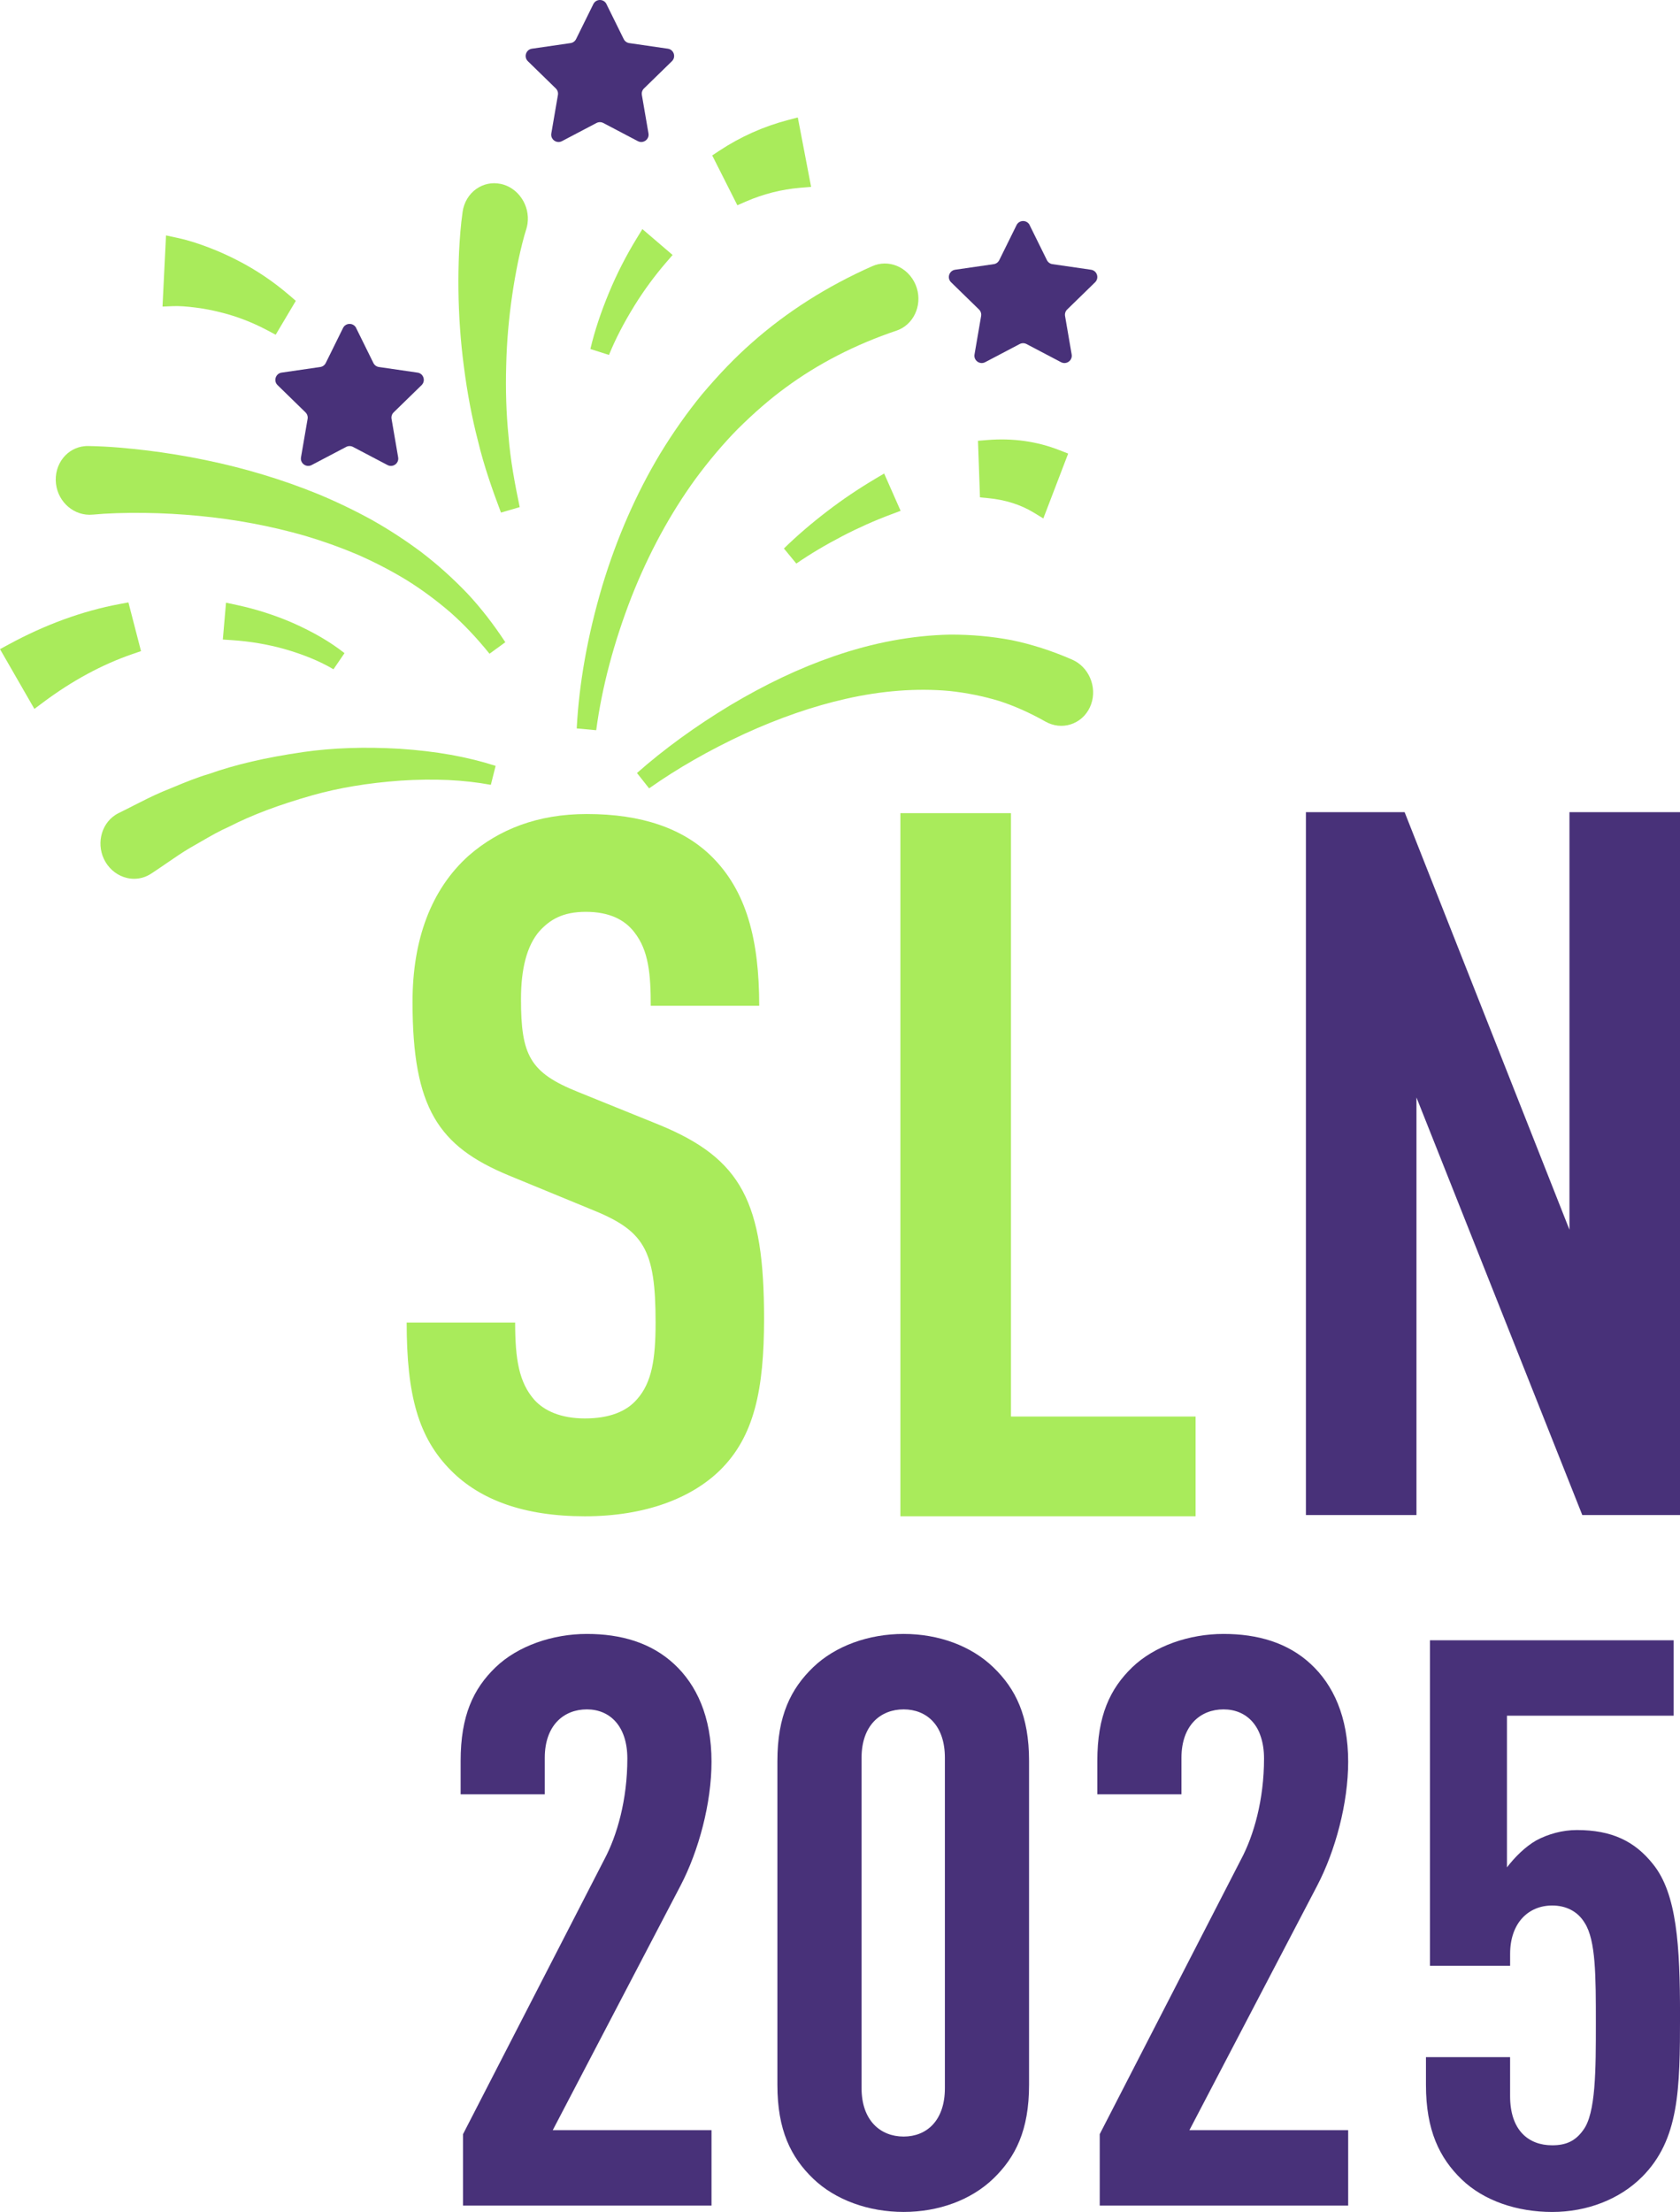
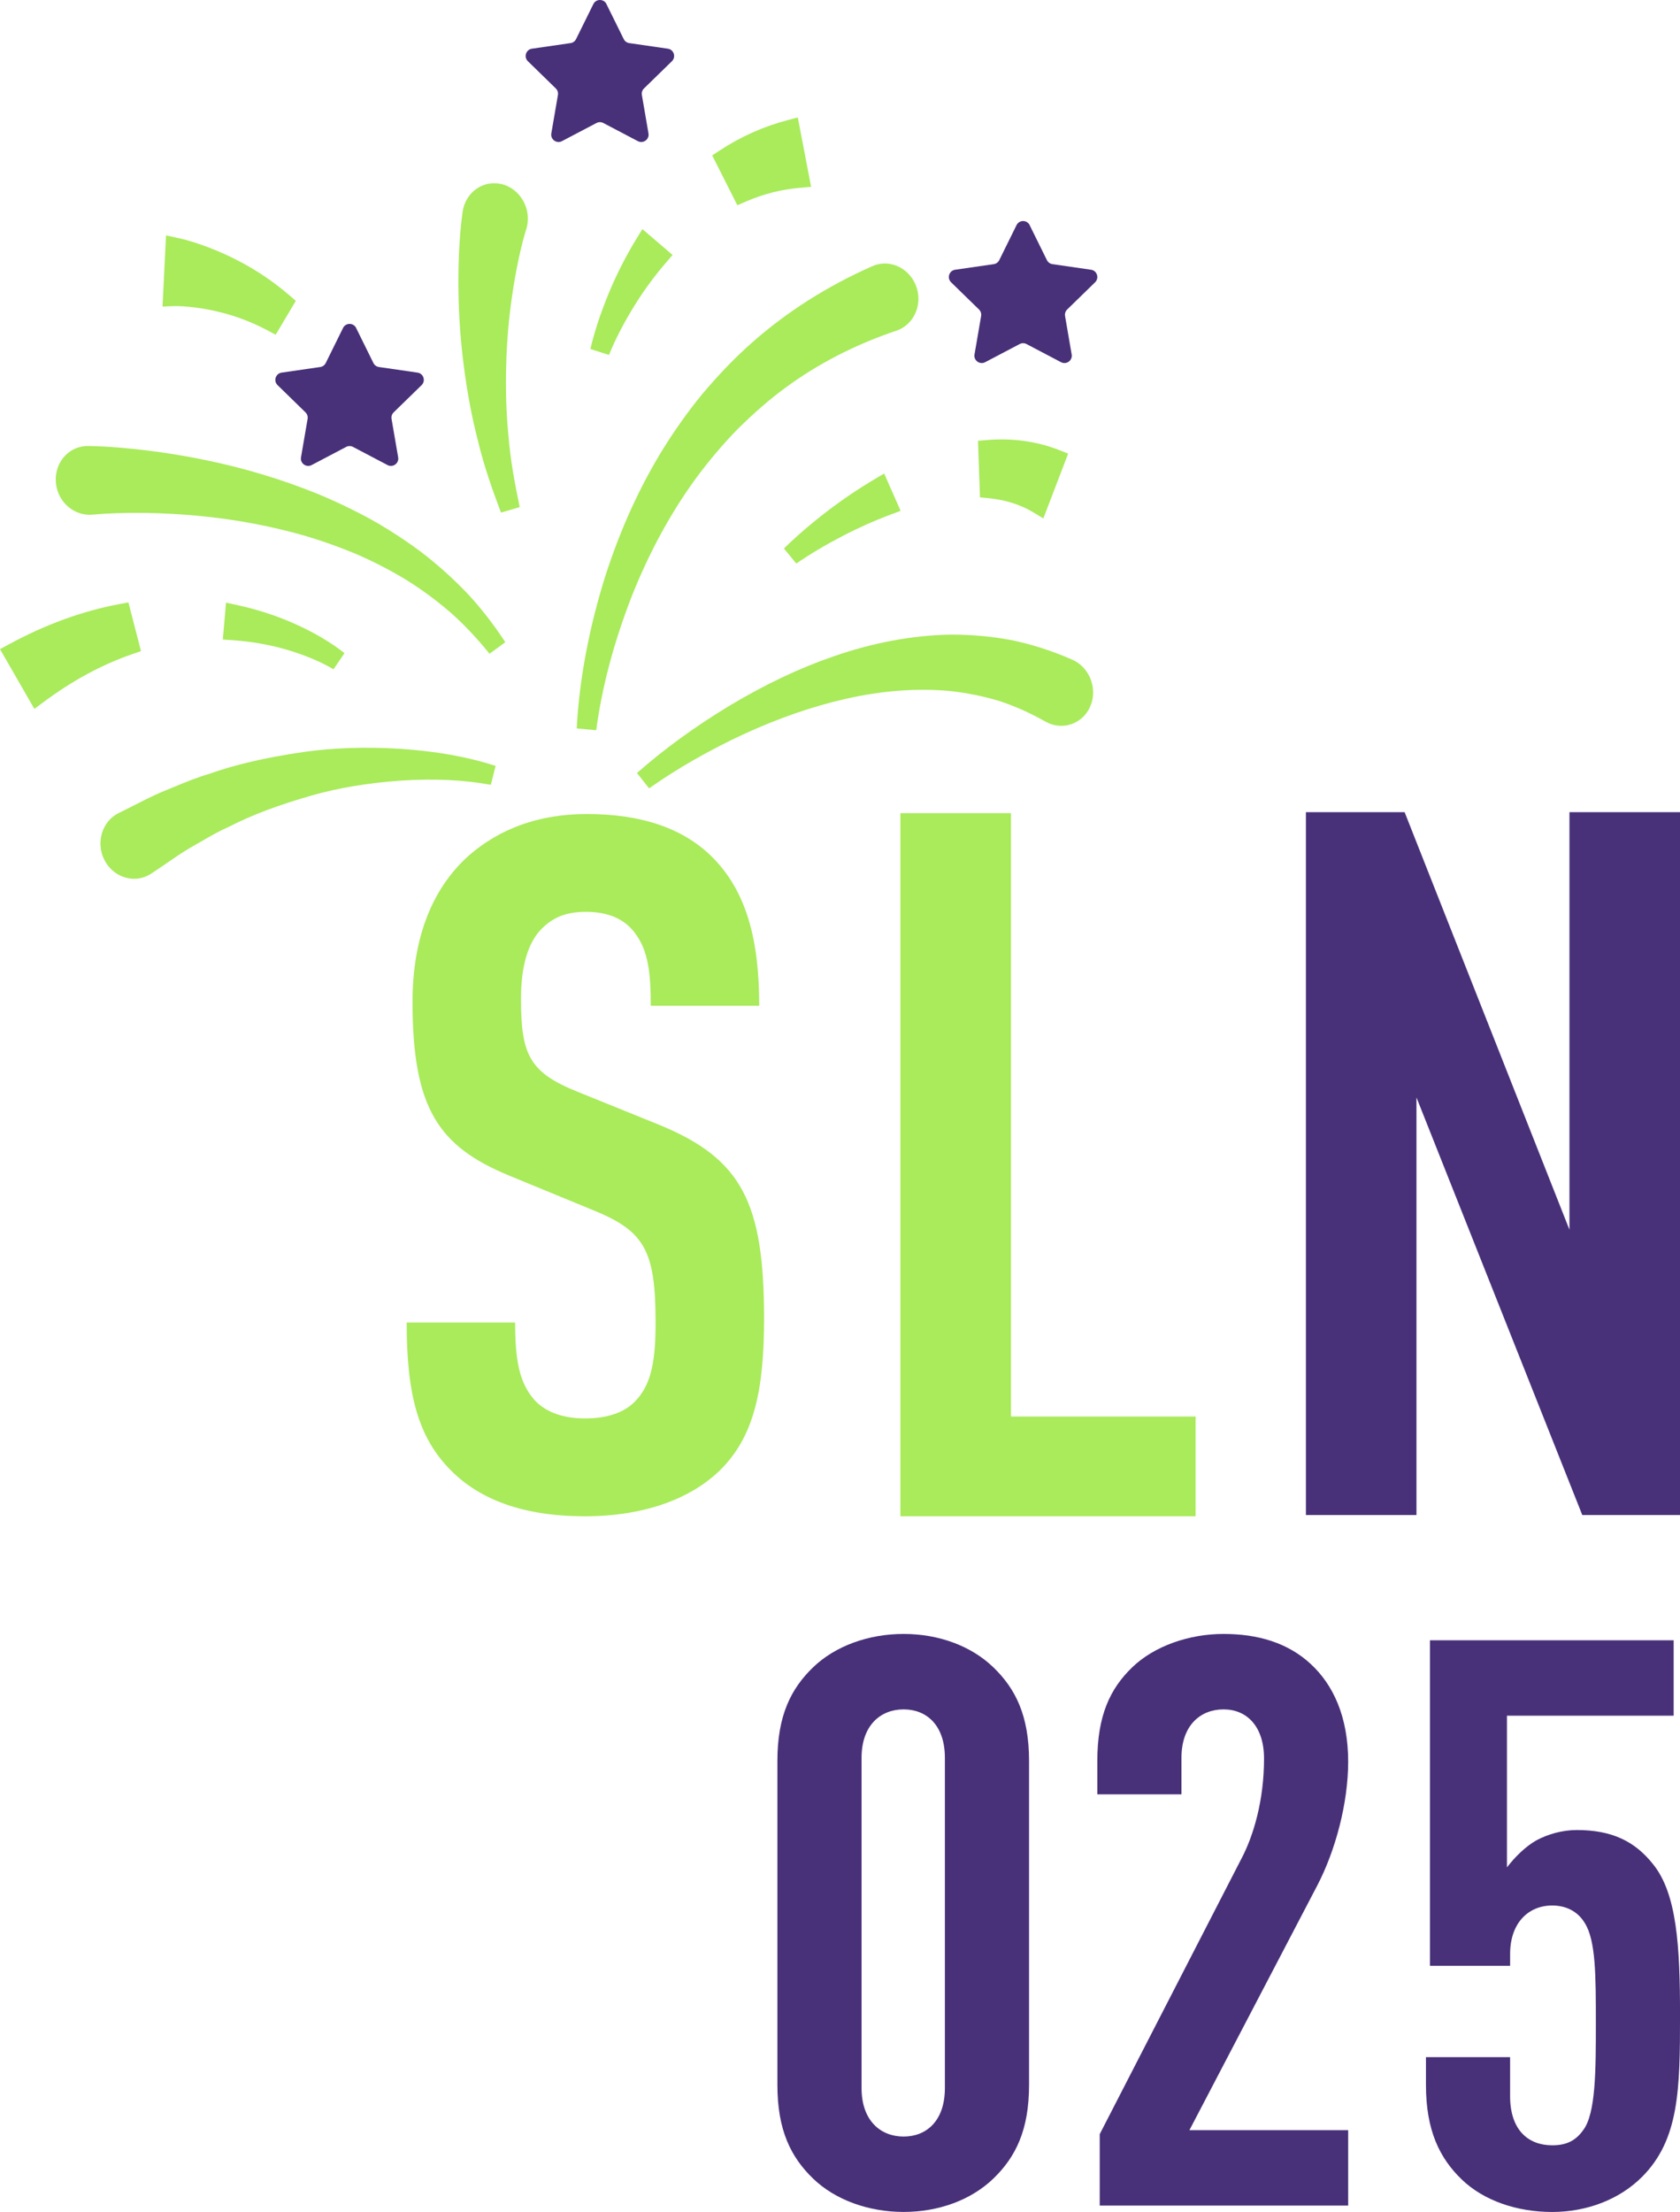
<svg xmlns="http://www.w3.org/2000/svg" id="Ebene_2" viewBox="0 0 600 789.83">
  <defs>
    <style>.cls-1{fill:#483179;}.cls-2{fill:#a9eb5b;}</style>
  </defs>
  <g id="Ebene_1-2">
    <path class="cls-1" d="M565.1,540.97l-59.22-149.1v149.1h-39.48v-250.97h35.25l58.87,149.1v-149.1h39.48v250.97h-34.9,0Z" />
-     <path class="cls-1" d="M165.37,787.56v-25.52l50.46-98.09c4.54-8.5,8.22-21.26,8.22-36.01,0-11.62-6.24-17.57-14.46-17.57s-15.03,5.67-15.03,17.29v13.04h-30.05v-11.91c0-16.16,4.54-25.8,12.48-33.45s20.41-11.91,32.6-11.91,22.96,3.12,31.19,10.77c7.94,7.37,13.33,18.71,13.33,34.87,0,14.74-4.54,31.75-11.06,44.23l-45.64,87.32h56.7v26.93h-88.74,0Z" />
    <path class="cls-1" d="M354.76,777.92c-7.94,7.65-19.56,11.9-32.04,11.9s-24.38-4.25-32.32-11.9-12.76-17.3-12.76-33.46v-115.67c0-16.16,4.82-25.8,12.76-33.45s19.84-11.91,32.32-11.91,24.1,4.25,32.04,11.91c7.94,7.65,12.76,17.29,12.76,33.45v115.67c0,16.16-4.82,25.8-12.76,33.46ZM337.46,627.66c0-11.62-6.52-17.29-14.74-17.29s-15.02,5.67-15.02,17.29v117.94c0,11.63,6.8,17.3,15.02,17.3s14.74-5.67,14.74-17.3v-117.94Z" />
    <path class="cls-1" d="M392.76,787.56v-25.52l50.46-98.09c4.54-8.5,8.22-21.26,8.22-36.01,0-11.62-6.24-17.57-14.46-17.57s-15.03,5.67-15.03,17.29v13.04h-30.05v-11.91c0-16.16,4.54-25.8,12.47-33.45,7.94-7.65,20.41-11.91,32.6-11.91s22.97,3.12,31.19,10.77c7.94,7.37,13.33,18.71,13.33,34.87,0,14.74-4.54,31.75-11.06,44.23l-45.64,87.32h56.7v26.93h-88.74,0Z" />
    <path class="cls-2" d="M321.57,541.41v-251.06h39.49v215.45h65.94v35.61h-105.43Z" />
    <path class="cls-2" d="M256.96,525.16c-10.03,9.68-26.29,16.26-48.08,16.26s-37.36-5.88-47.73-16.26c-11.76-11.76-15.91-26.98-15.91-52.92h38.74c0,13.14,1.38,21.44,6.92,27.67,3.46,3.8,9.34,6.57,17.99,6.57s14.87-2.42,18.68-6.92c5.19-5.88,6.57-14.18,6.57-27.33,0-26.28-4.15-32.86-23.17-40.47l-29.4-12.1c-24.9-10.37-34.24-23.86-34.24-61.91,0-22.14,6.57-40.12,20.06-52.22,10.72-9.34,24.56-14.87,42.2-14.87,19.71,0,34.24,5.19,44.27,14.87,12.8,12.45,17.29,30.09,17.29,53.61h-38.74c0-11.07-.69-19.72-5.88-26.29-3.46-4.5-8.99-7.26-17.29-7.26s-12.8,2.77-16.6,6.92c-4.5,5.19-6.57,13.49-6.57,24.21,0,20.06,3.11,26.28,20.41,33.2l29.05,11.76c29.4,12.1,37.35,27.67,37.35,69.17,0,25.25-3.46,42.2-15.91,54.3h-.01Z" />
    <path class="cls-2" d="M263.32,153.34c6.1-6.04,11.73-10.91,17.23-14.92,11.63-8.57,24.93-15.41,39.66-20.37.3-.1.6-.22.9-.35,5.84-2.58,8.49-9.75,5.91-15.97-1.29-3.12-3.77-5.61-6.79-6.82-2.84-1.14-5.93-1.09-8.69.13-16.13,7.14-30.6,16.34-43.01,27.34-5.84,5.12-11.67,11.16-17.88,18.51-5.24,6.42-10.24,13.49-14.84,21.05-8.57,14.25-15.53,30.13-20.69,47.2-5.23,17.63-8.31,34.77-9.15,50.96l6.96.64c2.04-15.32,6.29-31.36,12.63-47.66,6.11-15.47,13.78-29.61,22.78-42.01,4.76-6.46,9.8-12.43,14.97-17.72h.01Z" />
    <path class="cls-2" d="M150.83,197.42c-5.75-4.32-11.82-8.28-18.05-11.79-6.11-3.36-12.57-6.47-19.22-9.23-12.71-5.18-26.26-9.26-40.26-12.14-6.89-1.42-13.83-2.56-20.64-3.4-6.34-.75-13.3-1.47-21.17-1.6h-.02c-.4,0-.82,0-1.22.05-3,.28-5.72,1.75-7.65,4.13-2.05,2.53-3,5.91-2.61,9.27.78,6.7,6.58,11.66,13.11,11.05,5.15-.49,11.44-.7,18.69-.61,6.27.08,12.73.44,19.18,1.05,13.08,1.24,25.86,3.64,37.97,7.12,6.31,1.87,12.5,4.08,18.36,6.55,5.97,2.58,11.86,5.62,17.48,9,5.43,3.33,10.84,7.31,16.05,11.78,4.78,4.21,9.49,9.19,13.99,14.78l5.65-4.11c-4.2-6.41-8.72-12.23-13.46-17.31-5.18-5.42-10.62-10.32-16.19-14.58h.01Z" />
    <path class="cls-2" d="M108.28,268.54c-13.4,1.94-24.16,4.45-33.69,7.82-4.3,1.26-8.41,2.96-12.39,4.61-1.33.55-2.66,1.1-4.07,1.67-3.59,1.52-7.08,3.3-10.45,5.02-1.75.89-3.5,1.79-5.29,2.66-.39.19-.83.44-1.21.69-5.34,3.5-6.91,11.02-3.51,16.77,1.72,2.9,4.5,4.98,7.66,5.71.85.2,1.71.3,2.57.3,2.14,0,4.22-.62,6.06-1.82l.63-.41c1.64-1.08,3.27-2.2,4.9-3.32,2.73-1.88,5.56-3.83,8.33-5.46,1.27-.71,2.54-1.45,3.8-2.18,3.42-1.99,6.65-3.86,10.26-5.45,8.2-4.19,17.62-7.74,29.63-11.16,9.54-2.69,19.86-4.41,31.51-5.25,12.04-.79,22.6-.29,32.28,1.5l1.71-6.77c-10.09-3.25-21.25-5.24-34.16-6.1-12.55-.74-23.86-.36-34.56,1.16h-.01Z" />
    <path class="cls-2" d="M382.98,235.56c-7.26-3.17-14.53-5.51-21.68-6.98-7.16-1.36-14.56-2-21.97-1.98-13.52.27-27.49,2.87-41.53,7.73-12.25,4.22-24.42,9.98-37.2,17.62-12.32,7.45-23.46,15.55-33.11,24.07l4.33,5.48c10.05-7.1,21.48-13.64,33.96-19.43,12.53-5.73,24.75-9.94,36.31-12.54,12.85-2.92,25.29-3.86,36.96-2.81,6.08.64,12.07,1.85,17.74,3.56,5.4,1.74,10.94,4.19,16.64,7.41.34.19.7.37,1.05.52,2.92,1.27,6.1,1.29,8.97.04,2.94-1.28,5.16-3.71,6.26-6.85,2.16-6.17-.87-13.27-6.74-15.84h.01Z" />
    <path class="cls-2" d="M178.76,65.66c-3.05-.63-6.11.02-8.64,1.79-2.63,1.85-4.41,4.81-4.89,8.12-.73,5.08-1.01,9.44-1.28,14.24-.2,4.73-.28,9.36-.22,13.74.11,9.21.76,18.38,1.93,27.25,1.2,9.41,2.9,18.39,5.04,26.63,2.18,9.16,5.38,18.08,8.22,25.6l6.69-1.95c-1.67-8-3.31-16.6-4.01-25.45-.8-7.98-1.07-16.5-.81-25.34.2-8.24.92-16.61,2.14-24.9.56-3.89,1.28-7.97,2.12-12.1,1.04-4.85,1.98-8.55,2.86-11.32l.05-.15c.19-.62.34-1.27.44-1.94.94-6.57-3.38-12.95-9.63-14.23h0Z" />
    <path class="cls-2" d="M119.1,238.98l3.94-5.76c-5.03-3.97-11.04-7.48-18.4-10.76-6.41-2.79-13.16-4.95-20.05-6.43l-3.87-.83-1.14,13.16,3.55.24c6.22.42,12.42,1.47,18.39,3.13,6.93,1.99,12.68,4.36,17.58,7.25h0Z" />
    <path class="cls-2" d="M50.36,232.49l-4.5-17.39-3.21.6c-13.13,2.45-26.42,7.29-39.5,14.38L0,231.79l12.28,21.34,3.16-2.36c10.32-7.71,21.05-13.51,31.87-17.23l3.06-1.05h-.01Z" />
    <path class="cls-2" d="M312.39,171.09c-5.86,3.47-11.57,7.32-16.96,11.46-5.83,4.47-10.89,8.83-15.46,13.3l4.43,5.38c4.95-3.41,10.34-6.62,16.49-9.82,5.58-2.91,11.4-5.5,17.29-7.71l3.47-1.3-5.88-13.32-3.39,2h.01Z" />
    <path class="cls-2" d="M353.04,177.89c5.96.57,11.49,2.32,16,5.06l3.58,2.17,8.87-23.16-3.23-1.26c-7.97-3.12-16.6-4.32-25.65-3.58l-3.33.27.71,20.21,3.05.29h0Z" />
    <path class="cls-2" d="M226.53,109.23c3.38-5.46,7.21-10.68,11.39-15.53l2.29-2.66-10.79-9.24-2.14,3.5c-3.71,6.07-6.98,12.47-9.71,19.03-3,7.21-5.2,13.85-6.72,20.29l6.64,2.12c2.3-5.65,5.26-11.38,9.05-17.52h0Z" />
    <path class="cls-2" d="M266.38,71.97c6.22-2.71,12.75-4.36,19.42-4.92l3.88-.32-4.75-24.79-3.62.95c-8.66,2.28-16.85,5.94-24.35,10.89l-2.6,1.72,8.98,17.79,3.03-1.32h0Z" />
    <path class="cls-2" d="M69.97,109.84c2.9.37,5.82.93,8.71,1.66,5.72,1.39,11.39,3.57,16.84,6.46l2.94,1.56,7.19-12.1-2.22-1.91c-5.77-4.97-12.05-9.2-18.65-12.56-3.31-1.72-6.76-3.26-10.26-4.59-3.36-1.26-6.75-2.47-11.2-3.43l-4.03-.87-1.25,25.41,3.82-.16c1.97-.09,4.93.11,8.1.53h0Z" />
    <path class="cls-1" d="M367.73,80.39l6.17,12.5c.38.77,1.12,1.31,1.97,1.43l13.79,2c2.15.31,3,2.95,1.45,4.47l-9.98,9.73c-.62.6-.9,1.47-.75,2.32l2.36,13.73c.37,2.14-1.88,3.77-3.8,2.76l-12.33-6.48c-.76-.4-1.67-.4-2.44,0l-12.33,6.48c-1.92,1.01-4.17-.62-3.8-2.76l2.36-13.73c.15-.85-.14-1.72-.75-2.32l-9.98-9.73c-1.55-1.51-.7-4.15,1.45-4.47l13.79-2c.85-.12,1.59-.66,1.97-1.43l6.17-12.5c.96-1.95,3.73-1.95,4.7,0h-.02Z" />
    <path class="cls-1" d="M127.19,117.12l6.17,12.5c.38.77,1.12,1.31,1.97,1.43l13.79,2c2.15.31,3,2.95,1.45,4.47l-9.98,9.73c-.62.6-.9,1.47-.75,2.32l2.36,13.73c.37,2.14-1.88,3.77-3.8,2.76l-12.33-6.48c-.76-.4-1.67-.4-2.44,0l-12.33,6.48c-1.92,1.01-4.17-.62-3.8-2.76l2.36-13.73c.15-.85-.14-1.72-.75-2.32l-9.98-9.73c-1.55-1.51-.7-4.15,1.45-4.47l13.79-2c.85-.12,1.59-.66,1.97-1.43l6.17-12.5c.96-1.95,3.73-1.95,4.7,0h-.02Z" />
    <path class="cls-1" d="M216.59,1.46l6.17,12.5c.38.77,1.12,1.31,1.97,1.43l13.79,2c2.15.31,3,2.95,1.45,4.47l-9.98,9.73c-.62.6-.9,1.47-.75,2.32l2.36,13.73c.37,2.14-1.88,3.77-3.8,2.76l-12.33-6.48c-.76-.4-1.67-.4-2.44,0l-12.33,6.48c-1.92,1.01-4.17-.62-3.8-2.76l2.36-13.73c.15-.85-.14-1.72-.75-2.32l-9.98-9.73c-1.55-1.51-.7-4.15,1.45-4.47l13.79-2c.85-.12,1.59-.66,1.97-1.43l6.17-12.5c.96-1.95,3.73-1.95,4.7,0h-.02Z" />
  </g>
  <path class="cls-1" d="M586.39,777.35c-7.94,7.94-19.56,12.48-32.04,12.48s-24.38-3.97-32.32-11.62c-7.94-7.66-12.76-17.58-12.76-33.74v-9.92h30.05v13.89c0,12.19,6.52,17.58,15.03,17.58,4.82,0,8.22-1.42,11.06-5.39,4.54-5.95,4.54-21.55,4.54-38.27s0-29.49-3.97-35.72c-2.55-4.25-6.8-6.24-11.62-6.24-8.51,0-15.03,6.24-15.03,17.29v4.25h-28.63v-116.24h87.04v26.93h-59.54v54.15c2.84-3.69,6.52-7.37,10.49-9.64,4.25-2.27,9.36-3.69,14.46-3.69,12.47,0,20.7,3.97,27.22,12.19,8.51,10.49,9.64,29.2,9.64,53.87,0,26.65-.28,44.51-13.61,57.84Z" />
</svg>